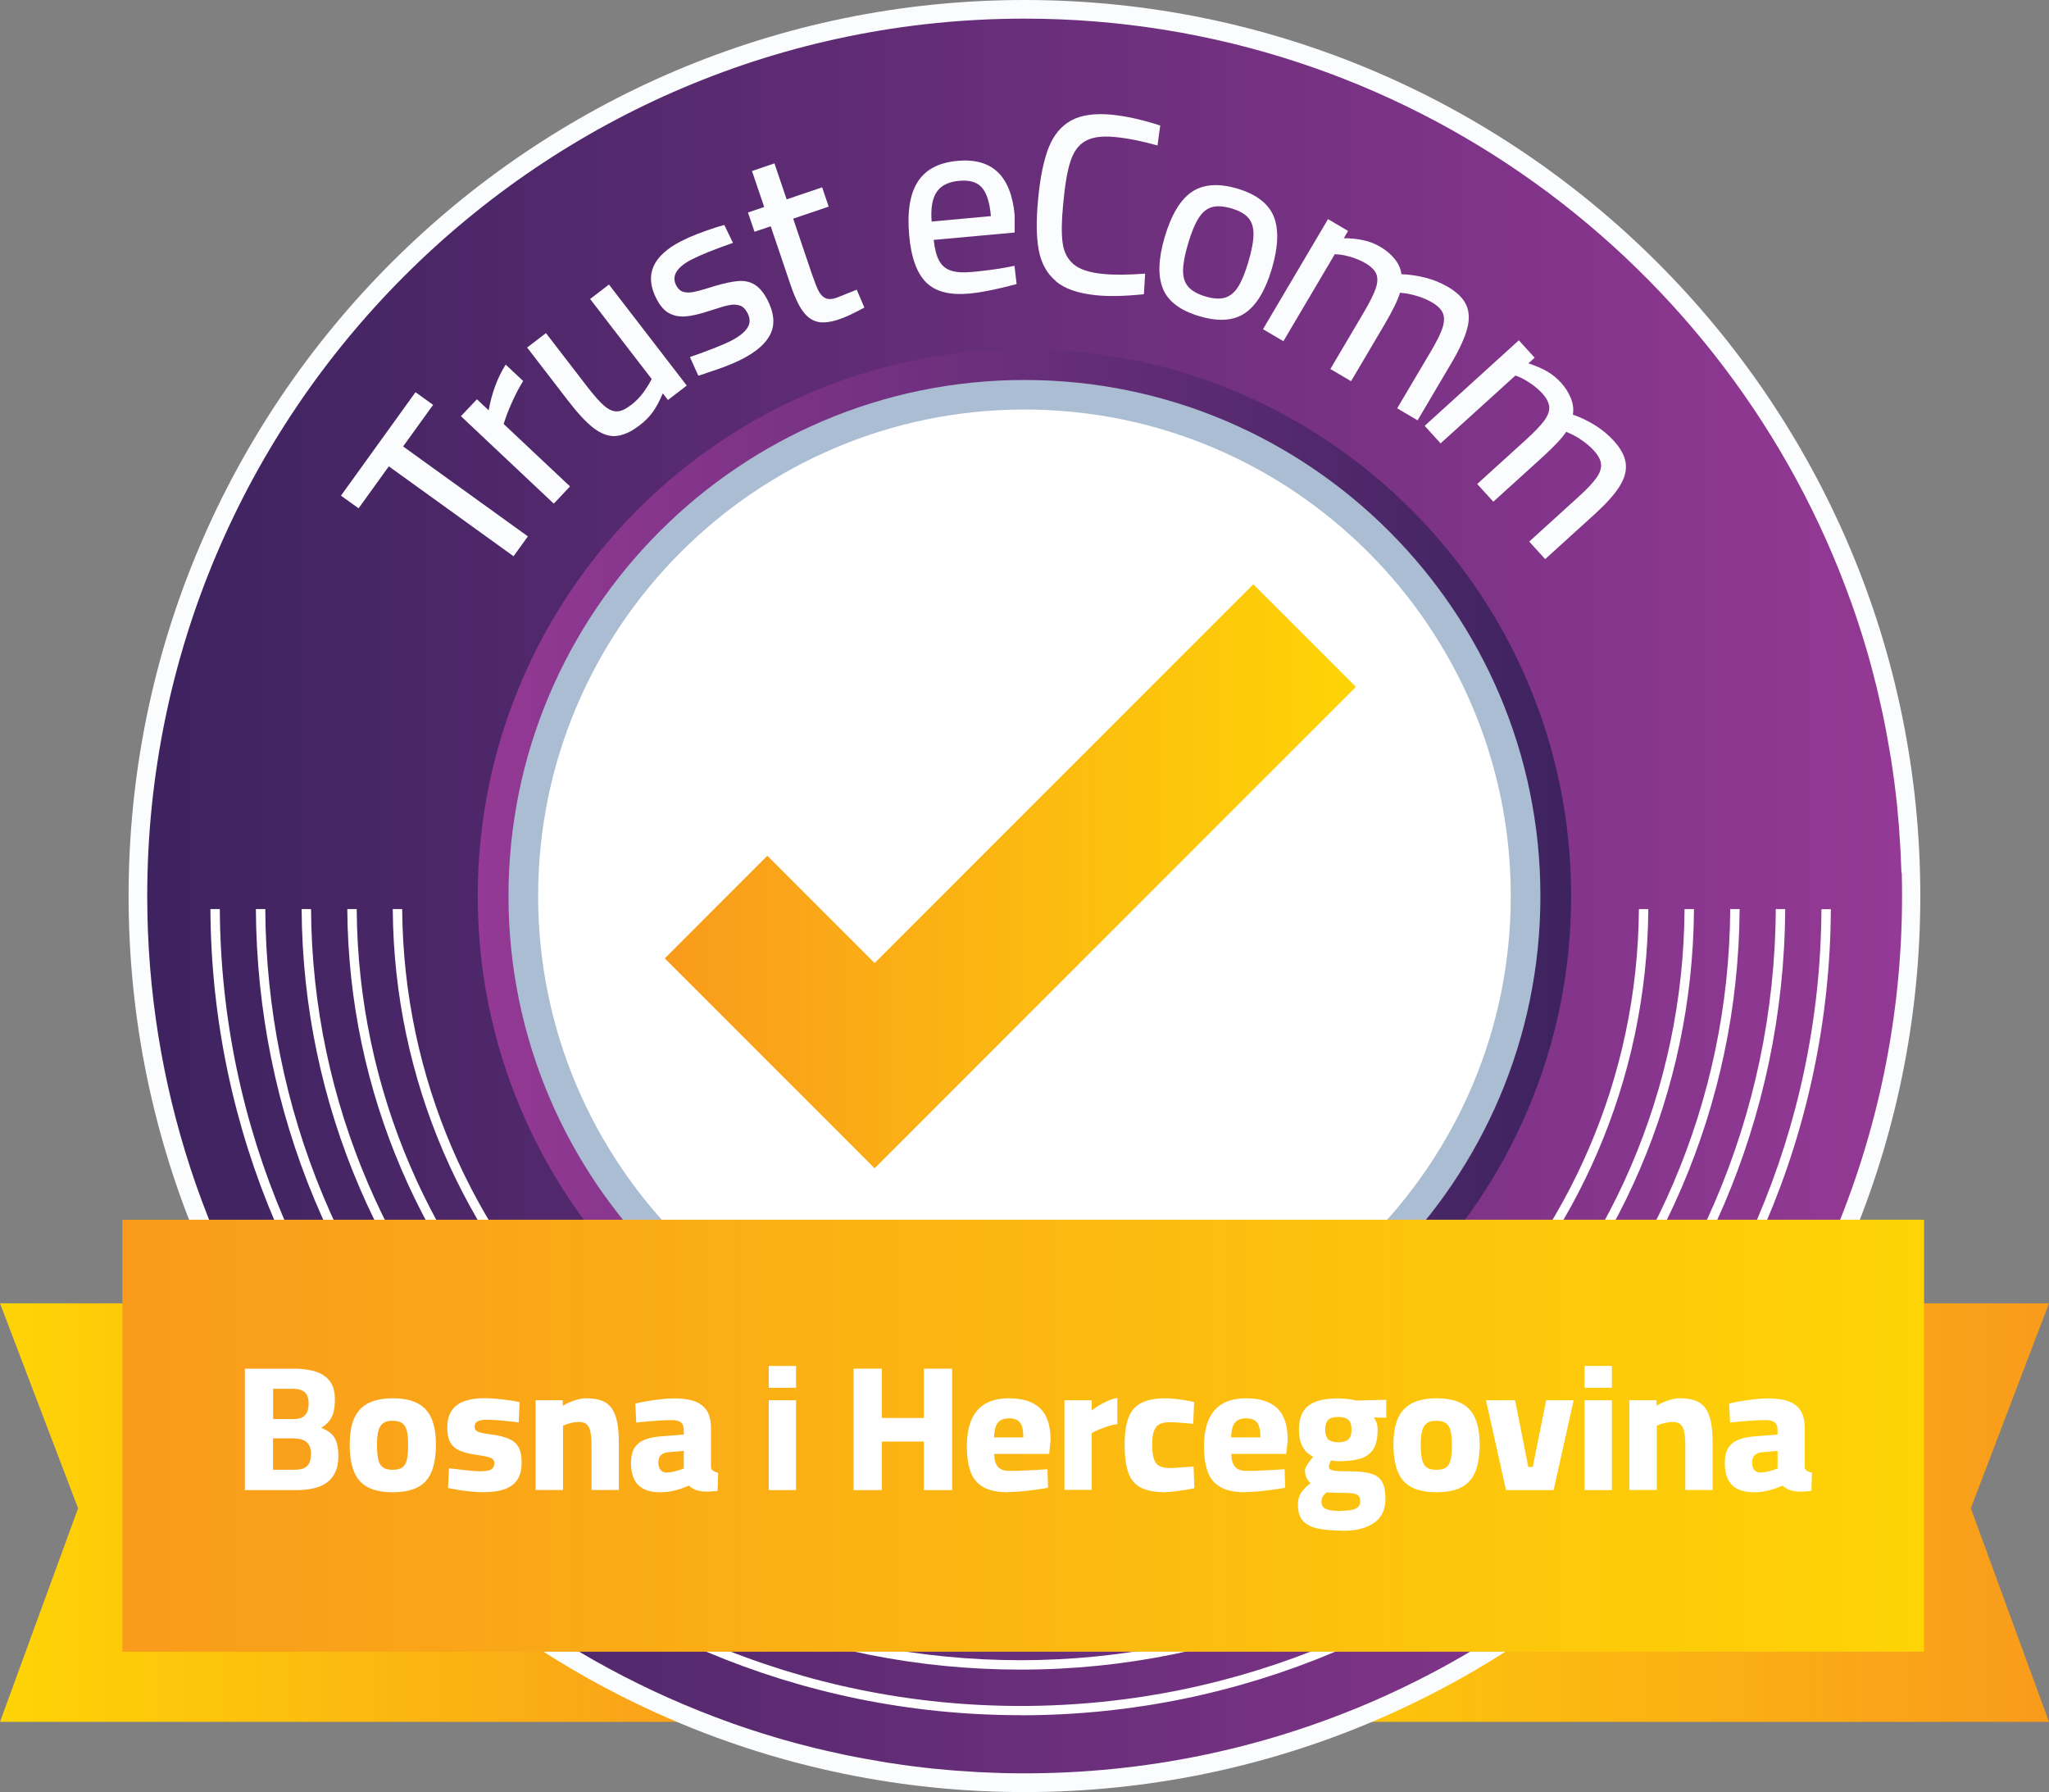
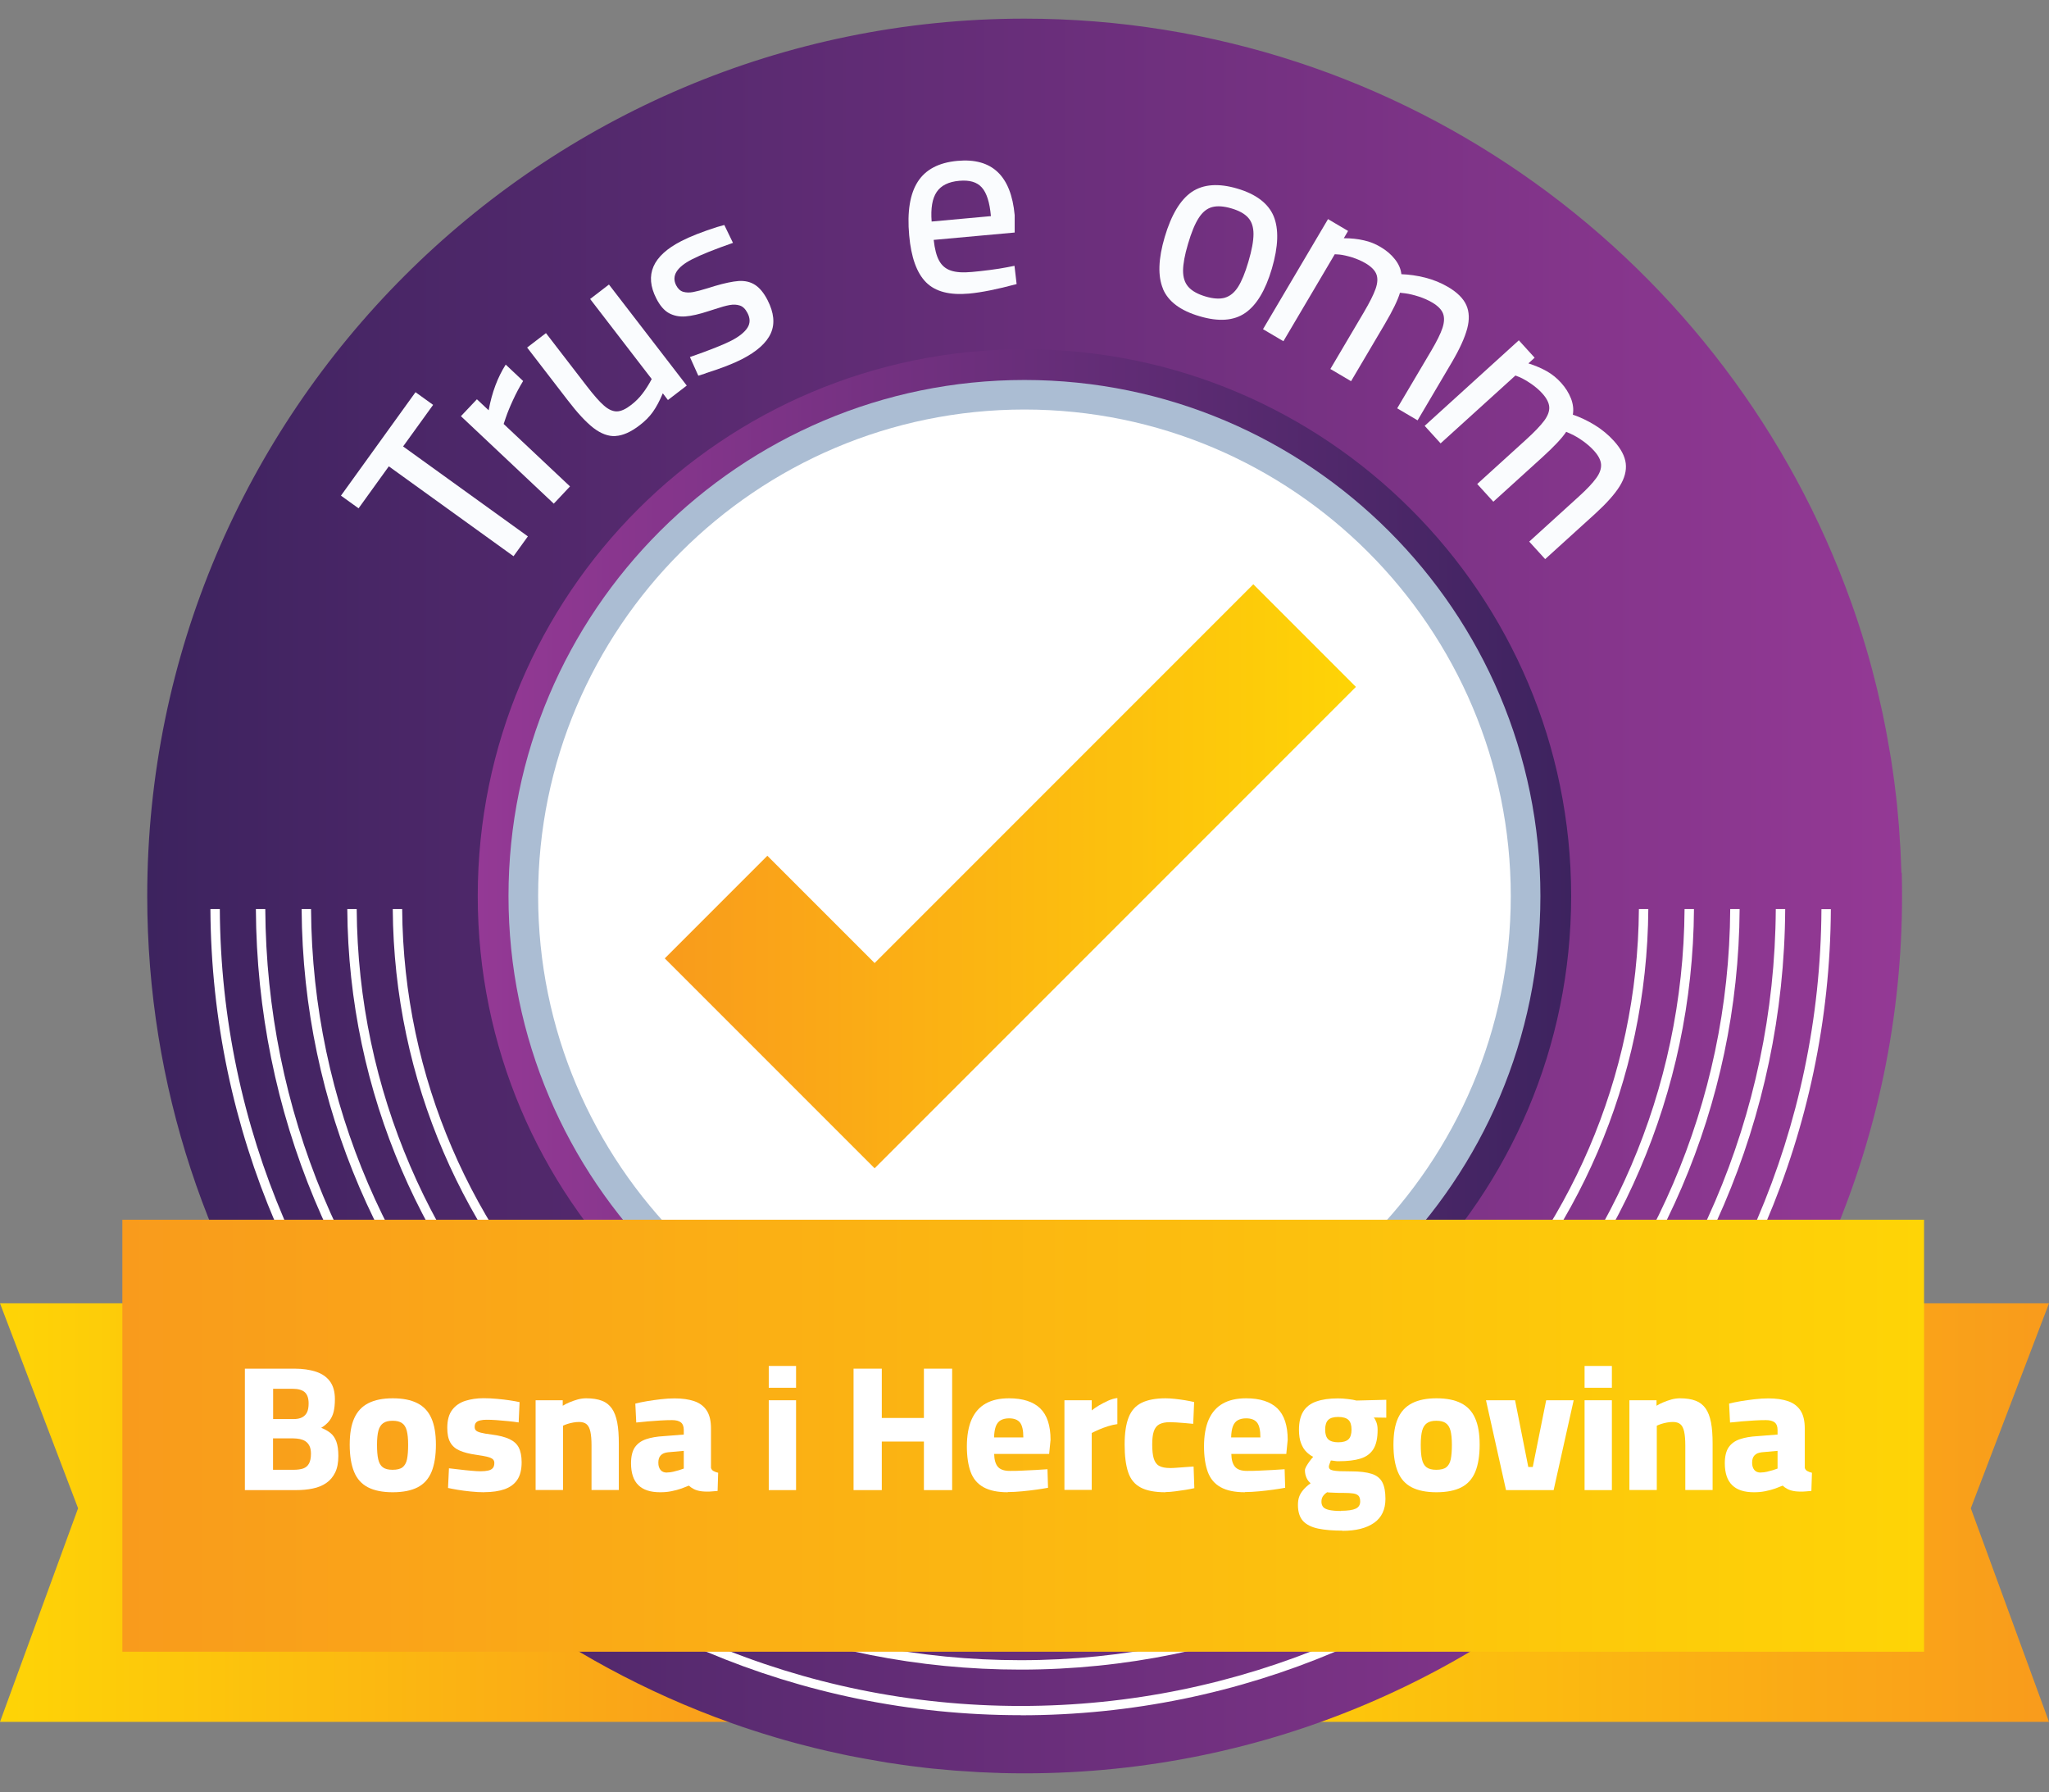
<svg xmlns="http://www.w3.org/2000/svg" xmlns:xlink="http://www.w3.org/1999/xlink" id="Layer_2" data-name="Layer 2" viewBox="0 0 219.89 192.28">
  <rect x="0" y="0" width="219.89" height="192.28" fill="#808080" stroke="none" />
  <defs>
    <style>
      .cls-1 {
        fill: url(#linear-gradient-5);
      }

      .cls-2 {
        fill: url(#linear-gradient-6);
      }

      .cls-3 {
        fill: url(#linear-gradient-4);
      }

      .cls-4 {
        fill: url(#linear-gradient-3);
      }

      .cls-5 {
        fill: url(#linear-gradient-2);
      }

      .cls-6 {
        fill: #abbdd3;
      }

      .cls-7 {
        fill: url(#linear-gradient);
      }

      .cls-8 {
        fill: #fafcfe;
      }

      .cls-9 {
        fill: #fff;
      }
    </style>
    <linearGradient id="linear-gradient" x1="0" y1="162.3" x2="83.28" y2="162.3" gradientUnits="userSpaceOnUse">
      <stop offset="0" stop-color="#fed406" />
      <stop offset="1" stop-color="#f99b1c" />
    </linearGradient>
    <linearGradient id="linear-gradient-2" x1="119.11" x2="219.89" xlink:href="#linear-gradient" />
    <linearGradient id="linear-gradient-3" x1="15.8" y1="96.14" x2="204.09" y2="96.14" gradientUnits="userSpaceOnUse">
      <stop offset="0" stop-color="#3d235f" />
      <stop offset="1" stop-color="#943995" />
    </linearGradient>
    <linearGradient id="linear-gradient-4" x1="51.27" y1="96.14" x2="168.61" y2="96.14" gradientUnits="userSpaceOnUse">
      <stop offset="0" stop-color="#943995" />
      <stop offset="1" stop-color="#3d235f" />
    </linearGradient>
    <linearGradient id="linear-gradient-5" x1="13.13" y1="154.05" x2="206.48" y2="154.05" gradientTransform="translate(-44.24 263.85) rotate(-90)" gradientUnits="userSpaceOnUse">
      <stop offset="0" stop-color="#f99b1c" />
      <stop offset="1" stop-color="#fed406" />
    </linearGradient>
    <linearGradient id="linear-gradient-6" x1="71.34" y1="94.02" x2="145.51" y2="94.02" gradientTransform="matrix(1,0,0,1,0,0)" xlink:href="#linear-gradient-5" />
  </defs>
  <g id="Layer_1-2" data-name="Layer 1">
    <g>
      <polygon class="cls-7" points="83.28 184.75 0 184.75 8.38 161.83 0 139.84 83.28 139.84 83.28 184.75" />
      <polygon class="cls-5" points="119.11 184.75 219.89 184.75 211.5 161.83 219.89 139.84 119.11 139.84 119.11 184.75" />
-       <path class="cls-8" d="M109.94,192.28c-53.01,0-96.14-43.13-96.14-96.14S56.93,0,109.94,0s96.14,43.13,96.14,96.14-43.13,96.14-96.14,96.14Z" />
      <path class="cls-4" d="M204.05,93.65c0-.26-.02-.52-.03-.79-.02-.56-.04-1.13-.07-1.69-.02-.3-.04-.6-.06-.9-.03-.52-.06-1.05-.1-1.57-.02-.31-.05-.61-.08-.91-.05-.51-.09-1.03-.14-1.54-.03-.3-.07-.6-.1-.9-.06-.51-.12-1.03-.19-1.54-.04-.29-.08-.58-.12-.86-.07-.52-.15-1.04-.23-1.56-.04-.27-.09-.54-.14-.81-.09-.53-.18-1.07-.28-1.6-.05-.25-.1-.5-.14-.75-.11-.55-.22-1.1-.33-1.65-.05-.22-.1-.45-.15-.67-.13-.58-.26-1.15-.39-1.72-.05-.19-.09-.39-.14-.58-.15-.6-.3-1.2-.46-1.8-.04-.16-.09-.32-.13-.48-.17-.64-.35-1.27-.54-1.9-.04-.12-.07-.24-.11-.36-.2-.67-.41-1.35-.63-2.01-.02-.07-.05-.15-.07-.22-.24-.72-.48-1.44-.74-2.16,0-.02-.01-.04-.02-.05C185.66,28.17,150.8,2,109.94,2,58.03,2,15.8,44.23,15.8,96.14c0,40.86,26.17,75.72,62.63,88.71.02,0,.03.01.05.02.72.26,1.44.5,2.17.74.07.02.14.05.22.07.67.22,1.34.43,2.02.63.12.04.24.07.36.11.63.19,1.26.37,1.9.54.16.04.32.09.48.13.6.16,1.2.31,1.8.46.2.05.39.1.59.14.57.14,1.14.27,1.72.39.22.05.45.1.67.15.55.12,1.1.23,1.66.33.25.05.5.1.75.14.53.1,1.07.19,1.6.28.27.05.54.09.81.14.52.08,1.04.16,1.56.23.29.04.57.08.86.12.51.07,1.03.13,1.54.19.3.03.6.07.9.1.51.05,1.02.1,1.54.14.3.03.61.06.91.08.52.04,1.04.07,1.57.1.3.02.6.04.9.06.56.03,1.12.05,1.69.07.26,0,.52.02.79.03.83.02,1.65.03,2.49.03,51.91,0,94.14-42.23,94.14-94.14,0-.83-.01-1.66-.03-2.49Z" />
      <g>
        <path class="cls-9" d="M109.53,174.24c42.39,0,76.9-34.36,77.16-76.7h-1.01c-.25,41.78-34.31,75.69-76.15,75.69s-75.9-33.91-76.15-75.69h-1.01c.25,42.34,34.76,76.7,77.16,76.7Z" />
        <path class="cls-9" d="M109.53,168.34c-39.14,0-71-31.72-71.25-70.8h-1.01c.25,39.64,32.57,71.8,72.26,71.8s72.01-32.17,72.26-71.8h-1.01c-.25,39.08-32.11,70.8-71.25,70.8Z" />
        <path class="cls-9" d="M109.53,184.04c47.79,0,86.7-38.76,86.95-86.49h-1.01c-.25,47.18-38.7,85.49-85.94,85.49S23.84,144.72,23.59,97.54h-1.01c.25,47.73,39.16,86.49,86.95,86.49Z" />
        <path class="cls-9" d="M109.53,179.14c45.09,0,81.8-36.56,82.05-81.6h-1.01c-.25,44.48-36.51,80.59-81.05,80.59-21.65,0-42.01-8.43-57.32-23.74-15.2-15.2-23.61-35.37-23.73-56.85h-1.01c.12,21.74,8.64,42.17,24.02,57.56,15.5,15.5,36.11,24.04,58.03,24.04Z" />
        <path class="cls-9" d="M109.53,164.45c36.99,0,67.11-29.97,67.36-66.91h-1.01c-.25,36.38-29.92,65.9-66.36,65.9s-66.1-29.52-66.36-65.9h-1.01c.25,36.93,30.37,66.91,67.36,66.91Z" />
      </g>
      <path class="cls-3" d="M109.94,37.47c-32.4,0-58.67,26.27-58.67,58.67,0,32.4,26.27,58.67,58.67,58.67s58.67-26.27,58.67-58.67-26.27-58.67-58.67-58.67Z" />
      <path class="cls-6" d="M109.94,151.51c-30.53,0-55.37-24.84-55.37-55.37,0-30.53,24.84-55.37,55.37-55.37s55.37,24.84,55.37,55.37-24.84,55.37-55.37,55.37Z" />
      <path class="cls-9" d="M109.94,148.33c-28.78,0-52.19-23.41-52.19-52.19,0-28.78,23.41-52.2,52.19-52.2s52.19,23.42,52.19,52.2-23.41,52.19-52.19,52.19Z" />
      <rect class="cls-1" x="86.63" y="57.37" width="46.35" height="193.35" transform="translate(263.85 44.24) rotate(90)" />
      <polygon class="cls-2" points="134.5 62.69 93.86 103.33 82.35 91.82 71.34 102.83 93.86 125.35 145.51 73.7 134.5 62.69" />
      <g>
        <path class="cls-8" d="M41.73,50.03l-3.25,4.51-1.89-1.36,8-11.1,1.89,1.36-3.22,4.46,13.39,9.65-1.54,2.13-13.39-9.65Z" />
        <path class="cls-8" d="M49.45,44.67l1.73-1.83,1.26,1.18c.35-1.9.96-3.53,1.83-4.9l1.87,1.76c-.38.62-.74,1.29-1.08,2.03-.34.73-.6,1.37-.78,1.9l-.23.68,7.12,6.7-1.74,1.85-9.96-9.38Z" />
        <path class="cls-8" d="M66.06,46.79c-.78.04-1.57-.26-2.37-.87-.8-.62-1.72-1.61-2.76-2.97l-4.36-5.66,2.02-1.55,4.36,5.66c.77,1,1.39,1.71,1.88,2.13.48.42.95.62,1.38.61.44-.01.94-.24,1.52-.69.48-.37.88-.77,1.22-1.22.34-.44.67-.96.99-1.56l-6.61-8.59,2.02-1.55,8.35,10.84-2.02,1.55-.55-.72c-.34.81-.7,1.48-1.07,2-.37.52-.85,1-1.43,1.44-.94.72-1.8,1.1-2.58,1.14Z" />
        <path class="cls-8" d="M75.73,40.06l-.79.25-.9-2c2.1-.73,3.58-1.32,4.42-1.75.86-.44,1.44-.91,1.75-1.39s.31-1.02,0-1.6c-.22-.42-.49-.69-.82-.79-.33-.11-.69-.12-1.09-.05-.4.07-.93.22-1.62.45l-.63.2c-1,.33-1.83.52-2.49.57s-1.25-.07-1.77-.35c-.52-.29-.97-.81-1.36-1.58-1.29-2.52-.4-4.57,2.68-6.15.97-.5,2.25-1,3.84-1.51l.78-.22.93,1.92c-1.95.68-3.41,1.26-4.39,1.76-1.66.85-2.22,1.78-1.71,2.79.19.37.45.61.76.7.32.09.66.1,1.05.03.38-.07.91-.21,1.59-.42.12-.04.37-.12.74-.23,1.05-.31,1.91-.49,2.57-.54.67-.04,1.25.09,1.75.41.5.32.95.86,1.35,1.64.69,1.35.81,2.53.35,3.56-.46,1.03-1.5,1.96-3.12,2.79-.94.48-2.23.98-3.88,1.5Z" />
-         <path class="cls-8" d="M87.78,34.53c-.61-.12-1.14-.49-1.6-1.11-.46-.61-.89-1.54-1.31-2.76l-2.16-6.38-1.74.59-.7-2.07,1.74-.59-1.31-3.86,2.41-.82,1.31,3.86,3.81-1.29.7,2.07-3.81,1.29,2.01,5.94c.28.81.51,1.41.71,1.8.2.39.45.65.74.79.3.14.7.13,1.2-.04l2.16-.87.82,1.92c-1.14.62-2.04,1.04-2.7,1.26-.92.31-1.68.4-2.29.28Z" />
        <path class="cls-8" d="M99.37,30.28c-.99-1-1.59-2.67-1.8-5.02-.23-2.53.08-4.45.92-5.76s2.26-2.06,4.26-2.24c3.71-.34,5.75,1.6,6.14,5.82v1.87s-8.69.79-8.69.79c.11.98.3,1.73.59,2.24.28.51.7.87,1.25,1.05.55.19,1.3.24,2.27.15.56-.05,1.2-.12,1.9-.21.71-.09,1.34-.19,1.9-.3l.76-.15.23,1.96c-2.09.56-3.79.9-5.1,1.02-2.09.19-3.63-.21-4.62-1.21ZM106.34,23.18c-.13-1.47-.46-2.5-.98-3.07-.52-.58-1.32-.81-2.42-.71-1.14.1-1.95.5-2.42,1.2-.47.69-.65,1.75-.54,3.17l6.35-.58Z" />
-         <path class="cls-8" d="M113.31,30.16c-.97-.82-1.58-1.93-1.84-3.34-.26-1.41-.28-3.24-.06-5.49.22-2.32.6-4.16,1.13-5.5.53-1.34,1.34-2.31,2.41-2.9,1.07-.59,2.54-.8,4.39-.62,1.51.15,3.23.53,5.17,1.16l-.29,2.14c-1.7-.48-3.22-.78-4.59-.91-1.36-.13-2.41.01-3.15.43-.74.42-1.27,1.15-1.61,2.2-.34,1.05-.6,2.59-.78,4.63-.17,1.76-.19,3.13-.05,4.11.13.98.53,1.74,1.18,2.29.65.55,1.7.89,3.13,1.03,1.2.12,2.71.11,4.54-.03l-.13,2.21c-2.04.21-3.74.25-5.1.11-1.94-.19-3.4-.69-4.36-1.51Z" />
        <path class="cls-8" d="M124.81,30.99c-.57-1.36-.51-3.21.18-5.55.71-2.4,1.68-4.01,2.91-4.85,1.24-.83,2.86-.95,4.87-.36,2.03.6,3.33,1.59,3.91,2.96.57,1.38.51,3.26-.19,5.64-.69,2.33-1.64,3.91-2.86,4.75-1.22.84-2.85.96-4.9.35-2.05-.6-3.36-1.58-3.93-2.94ZM131.45,31.94c.55-.16,1.02-.54,1.41-1.15s.76-1.51,1.11-2.7c.37-1.24.55-2.24.55-2.98s-.19-1.33-.57-1.75c-.38-.43-.98-.76-1.8-1s-1.51-.29-2.07-.14c-.56.15-1.04.54-1.44,1.17-.41.63-.79,1.56-1.15,2.79-.35,1.17-.52,2.12-.53,2.85,0,.73.18,1.31.57,1.75s1,.78,1.84,1.03,1.54.29,2.09.13Z" />
        <path class="cls-8" d="M142.5,23.5l2.17,1.28-.46.78c.8,0,1.52.08,2.16.23.64.14,1.24.38,1.8.72.61.36,1.12.79,1.52,1.3.4.5.64,1.04.7,1.61.83.03,1.69.15,2.56.37s1.7.56,2.47,1.01c.97.58,1.62,1.22,1.94,1.94.32.72.35,1.56.09,2.53-.26.97-.8,2.16-1.62,3.56l-3.7,6.27-2.19-1.29,3.68-6.22c.58-.99.98-1.79,1.18-2.4.2-.61.22-1.13.06-1.55-.16-.42-.54-.81-1.14-1.17-.44-.26-.93-.48-1.46-.65s-1.02-.29-1.48-.35l-.54-.06c-.23.78-.77,1.9-1.63,3.36l-3.62,6.13-2.22-1.31,3.59-6.08c.62-1.05,1.04-1.89,1.26-2.51s.25-1.15.09-1.57c-.16-.42-.54-.81-1.14-1.17-.44-.26-.92-.47-1.45-.64-.53-.16-.99-.27-1.39-.31l-.49-.03-5.51,9.33-2.19-1.29,6.96-11.78Z" />
        <path class="cls-8" d="M163,36.52l1.69,1.86-.67.61c.76.24,1.43.53,1.99.85.56.32,1.07.73,1.51,1.22.48.53.83,1.09,1.07,1.69.23.6.3,1.18.2,1.74.79.27,1.57.64,2.34,1.11.77.47,1.46,1.04,2.06,1.7.76.84,1.19,1.65,1.28,2.43.09.78-.13,1.6-.66,2.45-.53.85-1.4,1.82-2.6,2.92l-5.39,4.89-1.71-1.88,5.35-4.86c.85-.77,1.46-1.42,1.84-1.95.38-.52.55-1.01.52-1.47-.03-.45-.28-.94-.74-1.45-.34-.38-.74-.73-1.2-1.06-.46-.33-.89-.58-1.31-.77l-.49-.22c-.45.68-1.3,1.58-2.55,2.72l-5.27,4.78-1.73-1.9,5.23-4.75c.91-.82,1.55-1.5,1.95-2.03.39-.53.58-1.02.55-1.48-.03-.45-.28-.94-.74-1.45-.34-.38-.74-.72-1.2-1.04-.46-.31-.87-.55-1.23-.71l-.46-.18-8.03,7.28-1.71-1.88,10.13-9.2Z" />
      </g>
      <g>
        <path class="cls-9" d="M26.28,159.88v-13.03h5.33c.87,0,1.63.11,2.28.32s1.16.56,1.51,1.03c.36.48.54,1.12.54,1.93,0,.54-.05.99-.14,1.36s-.25.69-.46.96c-.21.27-.5.52-.87.75.38.14.71.33,1,.56.28.23.49.54.63.93.14.39.21.9.21,1.52,0,.71-.11,1.31-.34,1.78-.23.47-.55.85-.96,1.13-.41.28-.89.48-1.45.59-.55.12-1.15.17-1.79.17h-5.48ZM29.3,152.26h2.17c.4,0,.71-.06.96-.19.24-.13.42-.32.53-.56s.16-.56.16-.93c0-.56-.14-.96-.42-1.21-.28-.24-.71-.36-1.3-.36h-2.09v3.26ZM29.3,157.7h2.22c.41,0,.75-.05,1.02-.14.27-.1.48-.27.62-.53.14-.25.21-.61.21-1.05,0-.34-.05-.62-.16-.84-.11-.22-.25-.38-.43-.5-.18-.12-.38-.19-.6-.24-.22-.04-.46-.07-.7-.07h-2.18v3.37Z" />
        <path class="cls-9" d="M42.14,160.11c-1.09,0-1.97-.18-2.65-.53-.68-.35-1.18-.9-1.49-1.66-.31-.75-.47-1.72-.47-2.91s.16-2.13.49-2.85c.33-.73.83-1.26,1.52-1.61.69-.35,1.56-.52,2.61-.52s1.95.17,2.63.52c.68.34,1.19.88,1.51,1.61.33.73.49,1.68.49,2.85s-.16,2.16-.47,2.91c-.31.75-.81,1.31-1.49,1.66-.68.35-1.57.53-2.67.53ZM42.14,157.7c.47,0,.83-.09,1.06-.27s.4-.47.48-.86c.08-.4.12-.91.12-1.55s-.05-1.16-.15-1.53c-.1-.37-.27-.64-.51-.8-.24-.17-.57-.25-1.01-.25s-.75.08-1,.25c-.24.17-.42.44-.52.81-.1.38-.15.88-.15,1.52s.04,1.16.13,1.55c.09.4.25.68.49.86.24.18.58.27,1.04.27Z" />
        <path class="cls-9" d="M51.97,160.11c-.47,0-.96-.03-1.46-.08s-.96-.11-1.38-.18c-.42-.07-.77-.14-1.05-.2l.1-2.11c.33.04.71.08,1.13.13.42.05.84.1,1.25.13.41.04.74.06,1,.06.34,0,.62-.03.84-.08.22-.05.38-.14.49-.27.11-.13.16-.31.16-.54,0-.17-.05-.3-.16-.4s-.3-.19-.58-.26c-.27-.07-.68-.14-1.22-.22-.72-.1-1.3-.25-1.76-.45-.46-.2-.79-.49-1.01-.88s-.32-.91-.32-1.56c0-.83.18-1.47.53-1.93.35-.46.82-.78,1.41-.97.59-.18,1.23-.28,1.93-.28.49,0,.97.02,1.47.07.49.04.95.1,1.37.16.42.06.77.13,1.05.19l-.1,2.18c-.32-.05-.69-.1-1.12-.14-.43-.04-.85-.08-1.26-.11s-.76-.04-1.04-.04-.5.02-.7.07c-.2.04-.35.12-.45.23-.1.11-.15.26-.15.47,0,.15.04.28.13.37.09.1.27.18.54.25.27.07.66.14,1.17.2.78.1,1.41.26,1.88.48.47.22.81.52,1.01.91s.31.92.31,1.58c0,.78-.15,1.4-.46,1.87-.31.47-.76.8-1.36,1.02-.6.21-1.33.32-2.18.32Z" />
        <path class="cls-9" d="M57.48,159.88v-9.64h2.91v.59c.2-.13.45-.25.73-.37.28-.12.58-.22.89-.31.31-.08.61-.12.89-.12.68,0,1.24.09,1.69.26.45.17.8.45,1.07.83.27.38.46.89.58,1.51s.17,1.39.17,2.28v4.96h-2.93v-4.79c0-.6-.04-1.09-.12-1.46-.08-.37-.21-.64-.4-.8-.19-.17-.47-.25-.82-.25-.2,0-.42.02-.63.06-.22.04-.42.09-.61.15-.19.06-.35.13-.48.19v6.9h-2.93Z" />
        <path class="cls-9" d="M70.85,160.11c-1.05,0-1.83-.25-2.35-.77-.52-.51-.78-1.29-.78-2.34,0-.74.14-1.31.41-1.71.28-.4.67-.69,1.2-.87.52-.18,1.16-.29,1.9-.33l2.15-.17v-.5c0-.38-.11-.65-.32-.81-.21-.16-.52-.24-.93-.24-.37,0-.79.01-1.26.04-.47.03-.94.06-1.4.1-.46.04-.86.08-1.19.12l-.1-2.03c.35-.09.76-.18,1.24-.26.48-.08.98-.15,1.5-.21.52-.06,1.01-.09,1.47-.09.83,0,1.54.1,2.12.3s1.02.53,1.33,1c.31.47.46,1.11.46,1.94v4.21c.04.15.13.27.28.35.15.08.31.14.49.18l-.06,1.95c-.19.01-.4.03-.61.05-.22.02-.42.03-.61.02-.19,0-.35-.02-.48-.03-.33-.04-.62-.12-.85-.24s-.41-.25-.53-.37c-.21.09-.47.19-.8.31-.33.12-.69.21-1.08.29-.39.08-.79.11-1.2.11ZM71.58,157.99c.22,0,.44-.03.66-.08.22-.05.44-.11.64-.17.2-.06.37-.12.5-.17v-1.9l-1.69.15c-.36.04-.62.15-.79.34-.17.18-.25.44-.25.78s.08.57.23.77c.15.19.38.29.69.29Z" />
        <path class="cls-9" d="M82.5,148.9v-2.34h2.93v2.34h-2.93ZM82.5,159.88v-9.64h2.93v9.64h-2.93Z" />
        <path class="cls-9" d="M91.6,159.88v-13.03h3.03v5.29h4.52v-5.29h3.03v13.03h-3.03v-5.21h-4.52v5.21h-3.03Z" />
        <path class="cls-9" d="M108.15,160.11c-1.09,0-1.95-.18-2.6-.54-.65-.36-1.11-.9-1.38-1.63-.27-.73-.41-1.65-.41-2.76s.17-2.12.51-2.88c.34-.76.84-1.33,1.5-1.7.66-.38,1.5-.57,2.51-.57,1.48,0,2.6.36,3.34,1.07.75.72,1.12,1.85,1.12,3.39l-.15,1.51h-5.9c.01.61.14,1.07.39,1.37s.68.45,1.29.45c.4,0,.84,0,1.33-.03.49-.02.98-.04,1.46-.07s.9-.05,1.25-.08l.06,1.99c-.33.06-.75.13-1.25.2-.5.07-1.02.13-1.55.18s-1.05.08-1.53.08ZM106.68,154.23h3.14c0-.77-.12-1.3-.36-1.6-.24-.3-.63-.45-1.17-.45-.36,0-.65.07-.89.2s-.41.35-.53.65c-.11.3-.18.7-.19,1.2Z" />
        <path class="cls-9" d="M114.23,159.88v-9.64h2.93v1.09c.2-.17.46-.34.77-.53.31-.18.63-.35.98-.51.34-.15.68-.25,1-.29v2.8c-.31.04-.63.11-.98.22s-.67.23-.98.36c-.31.13-.57.26-.79.37v6.11h-2.93Z" />
        <path class="cls-9" d="M125.07,160.11c-1.14,0-2.02-.17-2.66-.51-.64-.34-1.09-.88-1.34-1.64-.25-.75-.38-1.74-.38-2.97s.15-2.22.44-2.94c.29-.72.76-1.24,1.41-1.55.64-.31,1.49-.47,2.54-.47.29,0,.63.02,1,.06.37.04.74.09,1.11.15.37.06.69.13.96.19l-.1,2.34c-.26-.03-.54-.05-.86-.08s-.63-.05-.92-.07c-.29-.02-.53-.03-.71-.03-.49,0-.87.08-1.15.23-.28.15-.48.41-.59.76-.12.35-.17.82-.17,1.41s.05,1.11.16,1.48.3.65.57.8c.27.16.67.24,1.18.24.18,0,.42,0,.72-.03.3-.02.61-.04.94-.07.33-.03.62-.04.87-.06l.08,2.32c-.26.06-.57.12-.93.18-.36.06-.74.11-1.12.16-.38.05-.73.08-1.04.08Z" />
        <path class="cls-9" d="M133.6,160.11c-1.09,0-1.95-.18-2.6-.54-.65-.36-1.11-.9-1.38-1.63-.27-.73-.41-1.65-.41-2.76s.17-2.12.51-2.88c.34-.76.84-1.33,1.5-1.7.66-.38,1.5-.57,2.51-.57,1.48,0,2.6.36,3.34,1.07.75.72,1.12,1.85,1.12,3.39l-.15,1.51h-5.9c.01.61.14,1.07.39,1.37s.68.45,1.29.45c.4,0,.84,0,1.33-.03.49-.02.98-.04,1.46-.07s.9-.05,1.25-.08l.06,1.99c-.33.06-.75.13-1.25.2-.5.07-1.02.13-1.55.18s-1.05.08-1.53.08ZM132.12,154.23h3.14c0-.77-.12-1.3-.36-1.6-.24-.3-.63-.45-1.17-.45-.36,0-.65.07-.89.2s-.41.35-.53.65c-.11.3-.18.7-.19,1.2Z" />
        <path class="cls-9" d="M144.07,164.23c-1.02,0-1.89-.07-2.61-.22-.71-.15-1.25-.42-1.62-.81-.36-.4-.55-.97-.55-1.72,0-.33.04-.63.13-.88.09-.26.24-.5.44-.74.2-.24.47-.48.79-.72-.18-.14-.33-.33-.44-.58-.11-.25-.17-.52-.17-.81,0-.1.05-.24.14-.41.1-.17.21-.35.35-.54s.27-.35.4-.49c-.26-.13-.5-.3-.73-.53-.23-.22-.42-.53-.57-.91-.15-.38-.23-.87-.23-1.46,0-.83.16-1.49.47-1.98.31-.49.78-.85,1.4-1.06.62-.22,1.39-.33,2.31-.33.32,0,.67.02,1.06.07.39.04.7.1.93.16l3.2-.08v1.92l-1.34-.02c.12.14.21.32.29.54.08.22.12.48.12.79,0,.89-.15,1.58-.46,2.07s-.77.82-1.38,1.01c-.61.19-1.4.28-2.36.28-.1,0-.24,0-.4-.03s-.31-.04-.42-.05c-.04.1-.08.22-.13.35s-.08.23-.08.3c0,.12.03.2.1.27s.18.11.34.15c.17.04.41.06.72.08.31.01.73.02,1.25.02.91,0,1.63.09,2.17.26.54.17.92.47,1.15.9.23.43.34,1.03.34,1.79,0,1.15-.41,2.01-1.23,2.58-.82.57-1.95.85-3.39.85ZM143.9,162.1c.74,0,1.27-.08,1.59-.23s.48-.41.48-.77c0-.27-.06-.47-.17-.6-.12-.13-.3-.22-.57-.26-.26-.04-.62-.06-1.06-.06-.13,0-.28,0-.46,0-.18,0-.35-.01-.52-.02-.17,0-.32-.01-.46-.02-.14,0-.24-.02-.31-.03-.15.1-.27.2-.36.31-.09.1-.15.21-.19.32-.04.11-.06.24-.06.39,0,.24.07.43.2.58.13.14.35.24.66.31.31.06.72.1,1.23.1ZM143.61,154.75c.51,0,.88-.11,1.1-.32.22-.21.33-.56.33-1.04s-.11-.83-.33-1.04c-.22-.21-.59-.32-1.1-.32s-.86.11-1.07.32c-.22.21-.33.56-.33,1.04s.11.83.33,1.04c.22.21.58.32,1.07.32Z" />
        <path class="cls-9" d="M154.15,160.11c-1.09,0-1.97-.18-2.65-.53-.68-.35-1.18-.9-1.49-1.66-.31-.75-.47-1.72-.47-2.91s.16-2.13.49-2.85c.33-.73.83-1.26,1.52-1.61.69-.35,1.56-.52,2.61-.52s1.95.17,2.63.52c.68.34,1.19.88,1.51,1.61.33.73.49,1.68.49,2.85s-.16,2.16-.47,2.91c-.31.75-.81,1.31-1.49,1.66-.68.35-1.57.53-2.67.53ZM154.15,157.7c.47,0,.83-.09,1.06-.27s.4-.47.48-.86c.08-.4.12-.91.12-1.55s-.05-1.16-.15-1.53c-.1-.37-.27-.64-.51-.8-.24-.17-.57-.25-1.01-.25s-.75.08-1,.25c-.24.17-.42.44-.52.81-.1.38-.15.88-.15,1.52s.04,1.16.13,1.55c.09.4.25.68.49.86.24.18.58.27,1.04.27Z" />
        <path class="cls-9" d="M161.62,159.88l-2.15-9.64h3.12l1.42,7.16h.48l1.44-7.16h2.95l-2.15,9.64h-5.12Z" />
        <path class="cls-9" d="M170.05,148.9v-2.34h2.93v2.34h-2.93ZM170.05,159.88v-9.64h2.93v9.64h-2.93Z" />
        <path class="cls-9" d="M174.86,159.88v-9.64h2.91v.59c.2-.13.45-.25.73-.37.28-.12.58-.22.89-.31.31-.08.61-.12.89-.12.68,0,1.24.09,1.69.26.45.17.8.45,1.07.83.27.38.46.89.58,1.51s.17,1.39.17,2.28v4.96h-2.93v-4.79c0-.6-.04-1.09-.12-1.46-.08-.37-.21-.64-.4-.8-.19-.17-.47-.25-.82-.25-.2,0-.42.02-.63.06-.22.04-.42.09-.61.15-.19.06-.35.13-.48.19v6.9h-2.93Z" />
        <path class="cls-9" d="M188.23,160.11c-1.05,0-1.83-.25-2.35-.77-.52-.51-.78-1.29-.78-2.34,0-.74.14-1.31.41-1.71.28-.4.67-.69,1.2-.87.52-.18,1.16-.29,1.9-.33l2.15-.17v-.5c0-.38-.11-.65-.32-.81-.21-.16-.52-.24-.93-.24-.37,0-.79.01-1.26.04-.47.03-.94.06-1.4.1-.46.04-.86.08-1.19.12l-.1-2.03c.35-.09.76-.18,1.24-.26.48-.08.98-.15,1.5-.21.52-.06,1.01-.09,1.47-.09.83,0,1.54.1,2.12.3s1.02.53,1.33,1c.31.47.46,1.11.46,1.94v4.21c.04.15.13.27.28.35.15.08.31.14.49.18l-.06,1.95c-.19.01-.4.03-.61.05-.22.02-.42.03-.61.02-.19,0-.35-.02-.48-.03-.33-.04-.62-.12-.85-.24s-.41-.25-.53-.37c-.21.09-.47.19-.8.31-.33.12-.69.21-1.08.29-.39.08-.79.11-1.2.11ZM188.96,157.99c.22,0,.44-.03.66-.08.22-.05.44-.11.64-.17.2-.06.37-.12.5-.17v-1.9l-1.69.15c-.36.04-.62.15-.79.34-.17.18-.25.44-.25.78s.08.57.23.77c.15.19.38.29.69.29Z" />
      </g>
    </g>
  </g>
</svg>